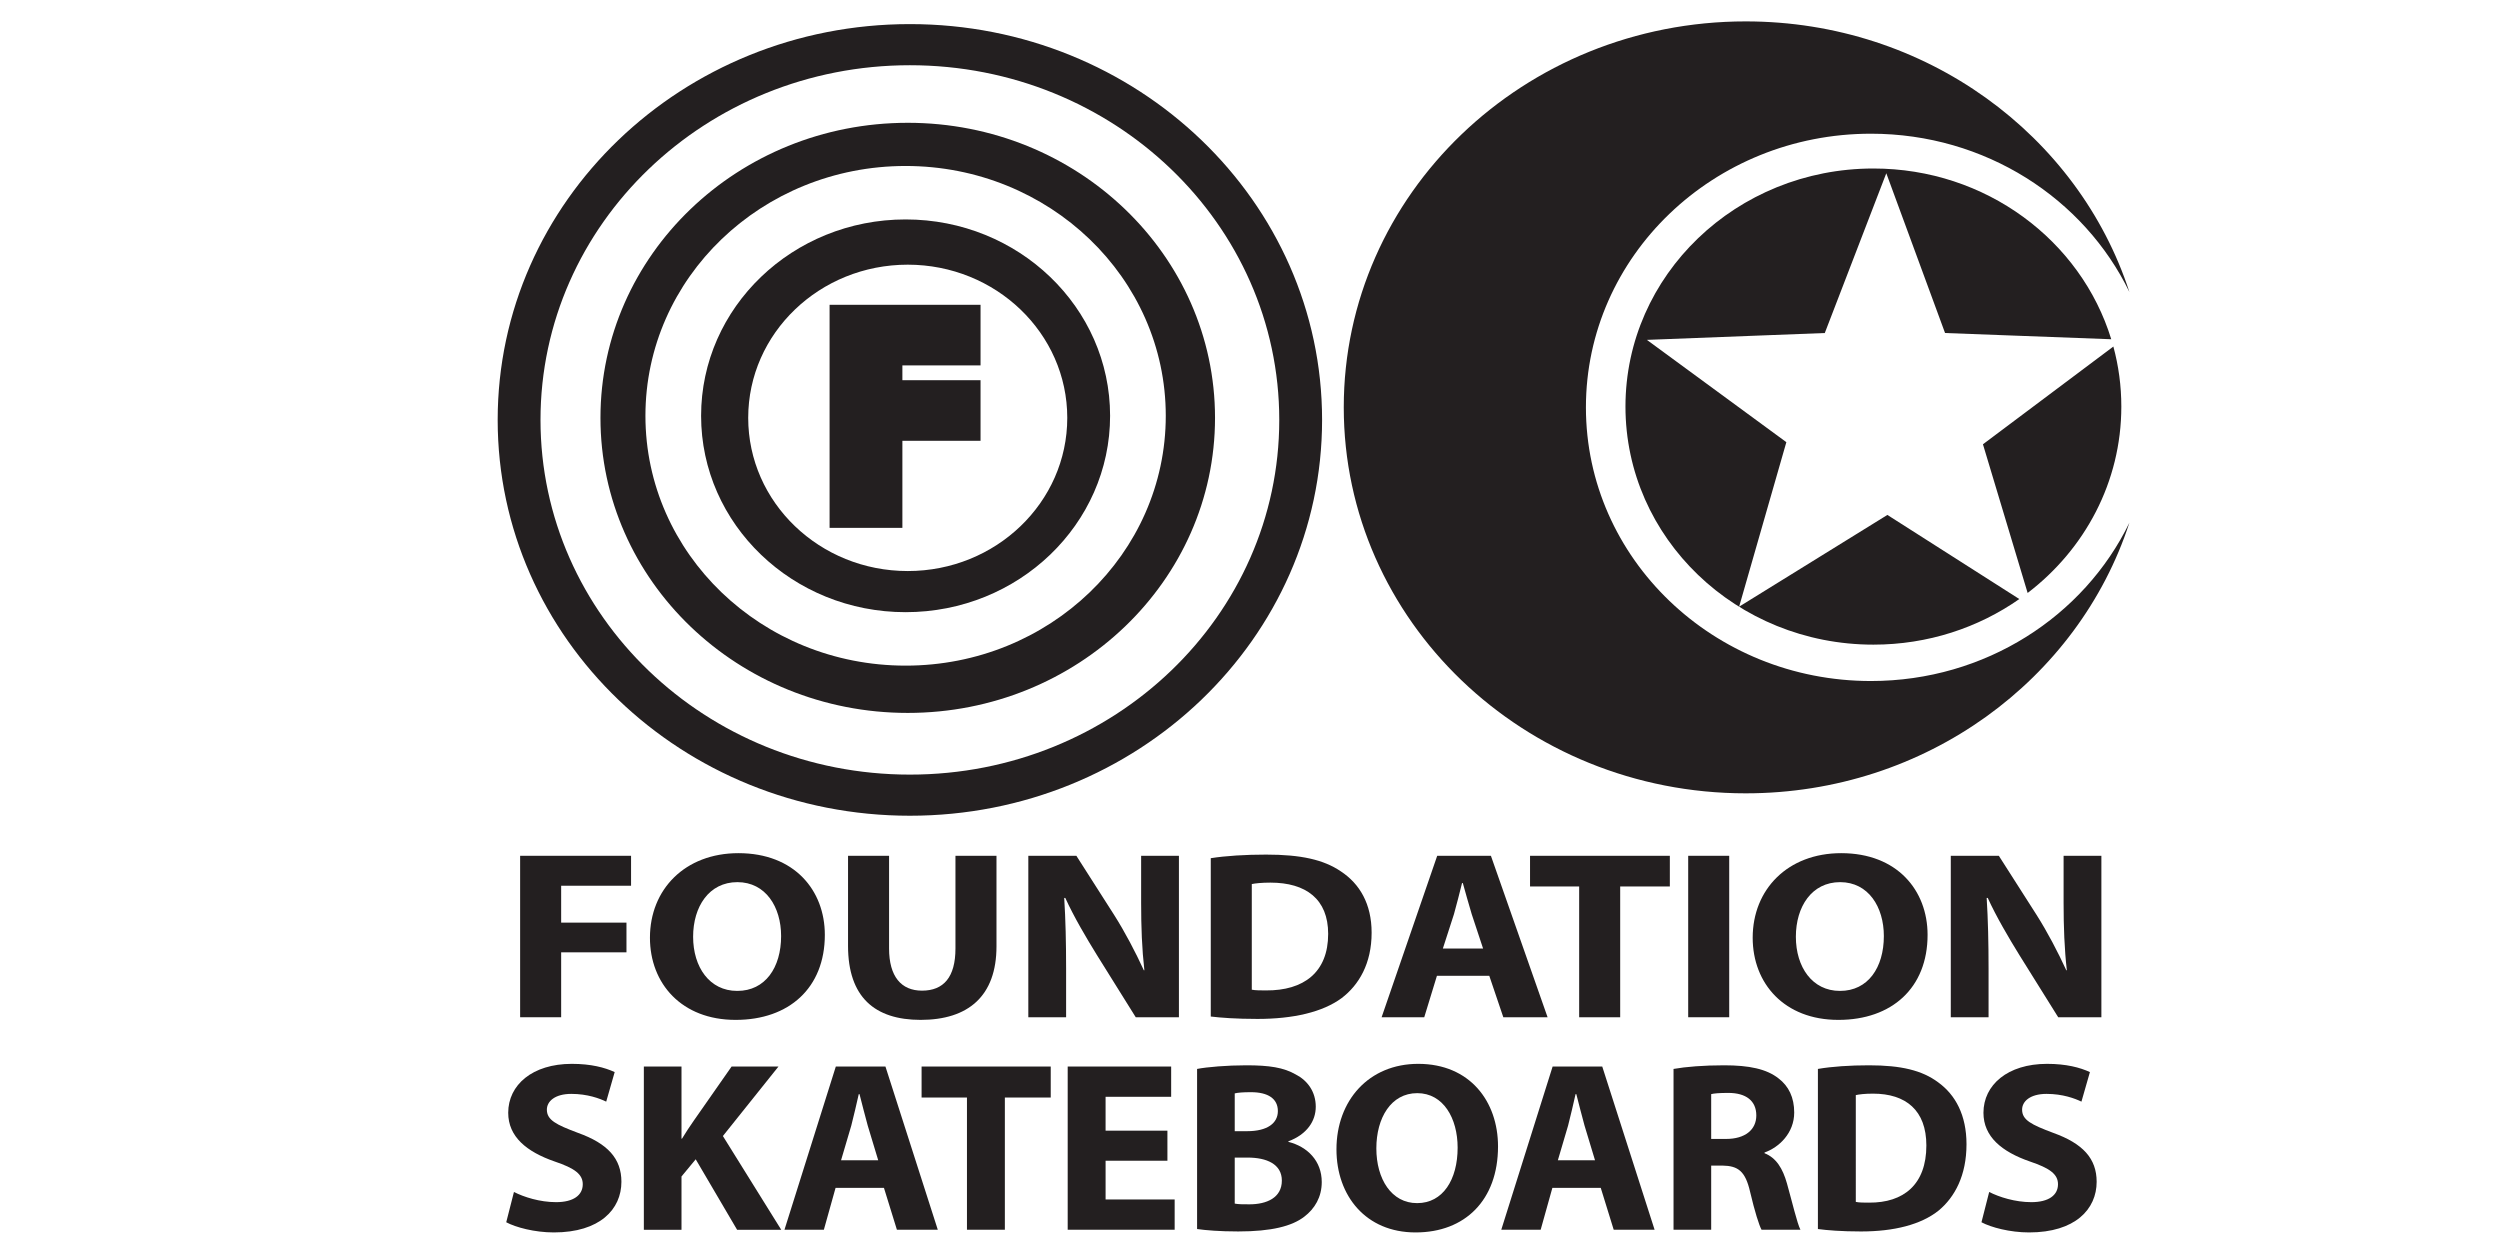
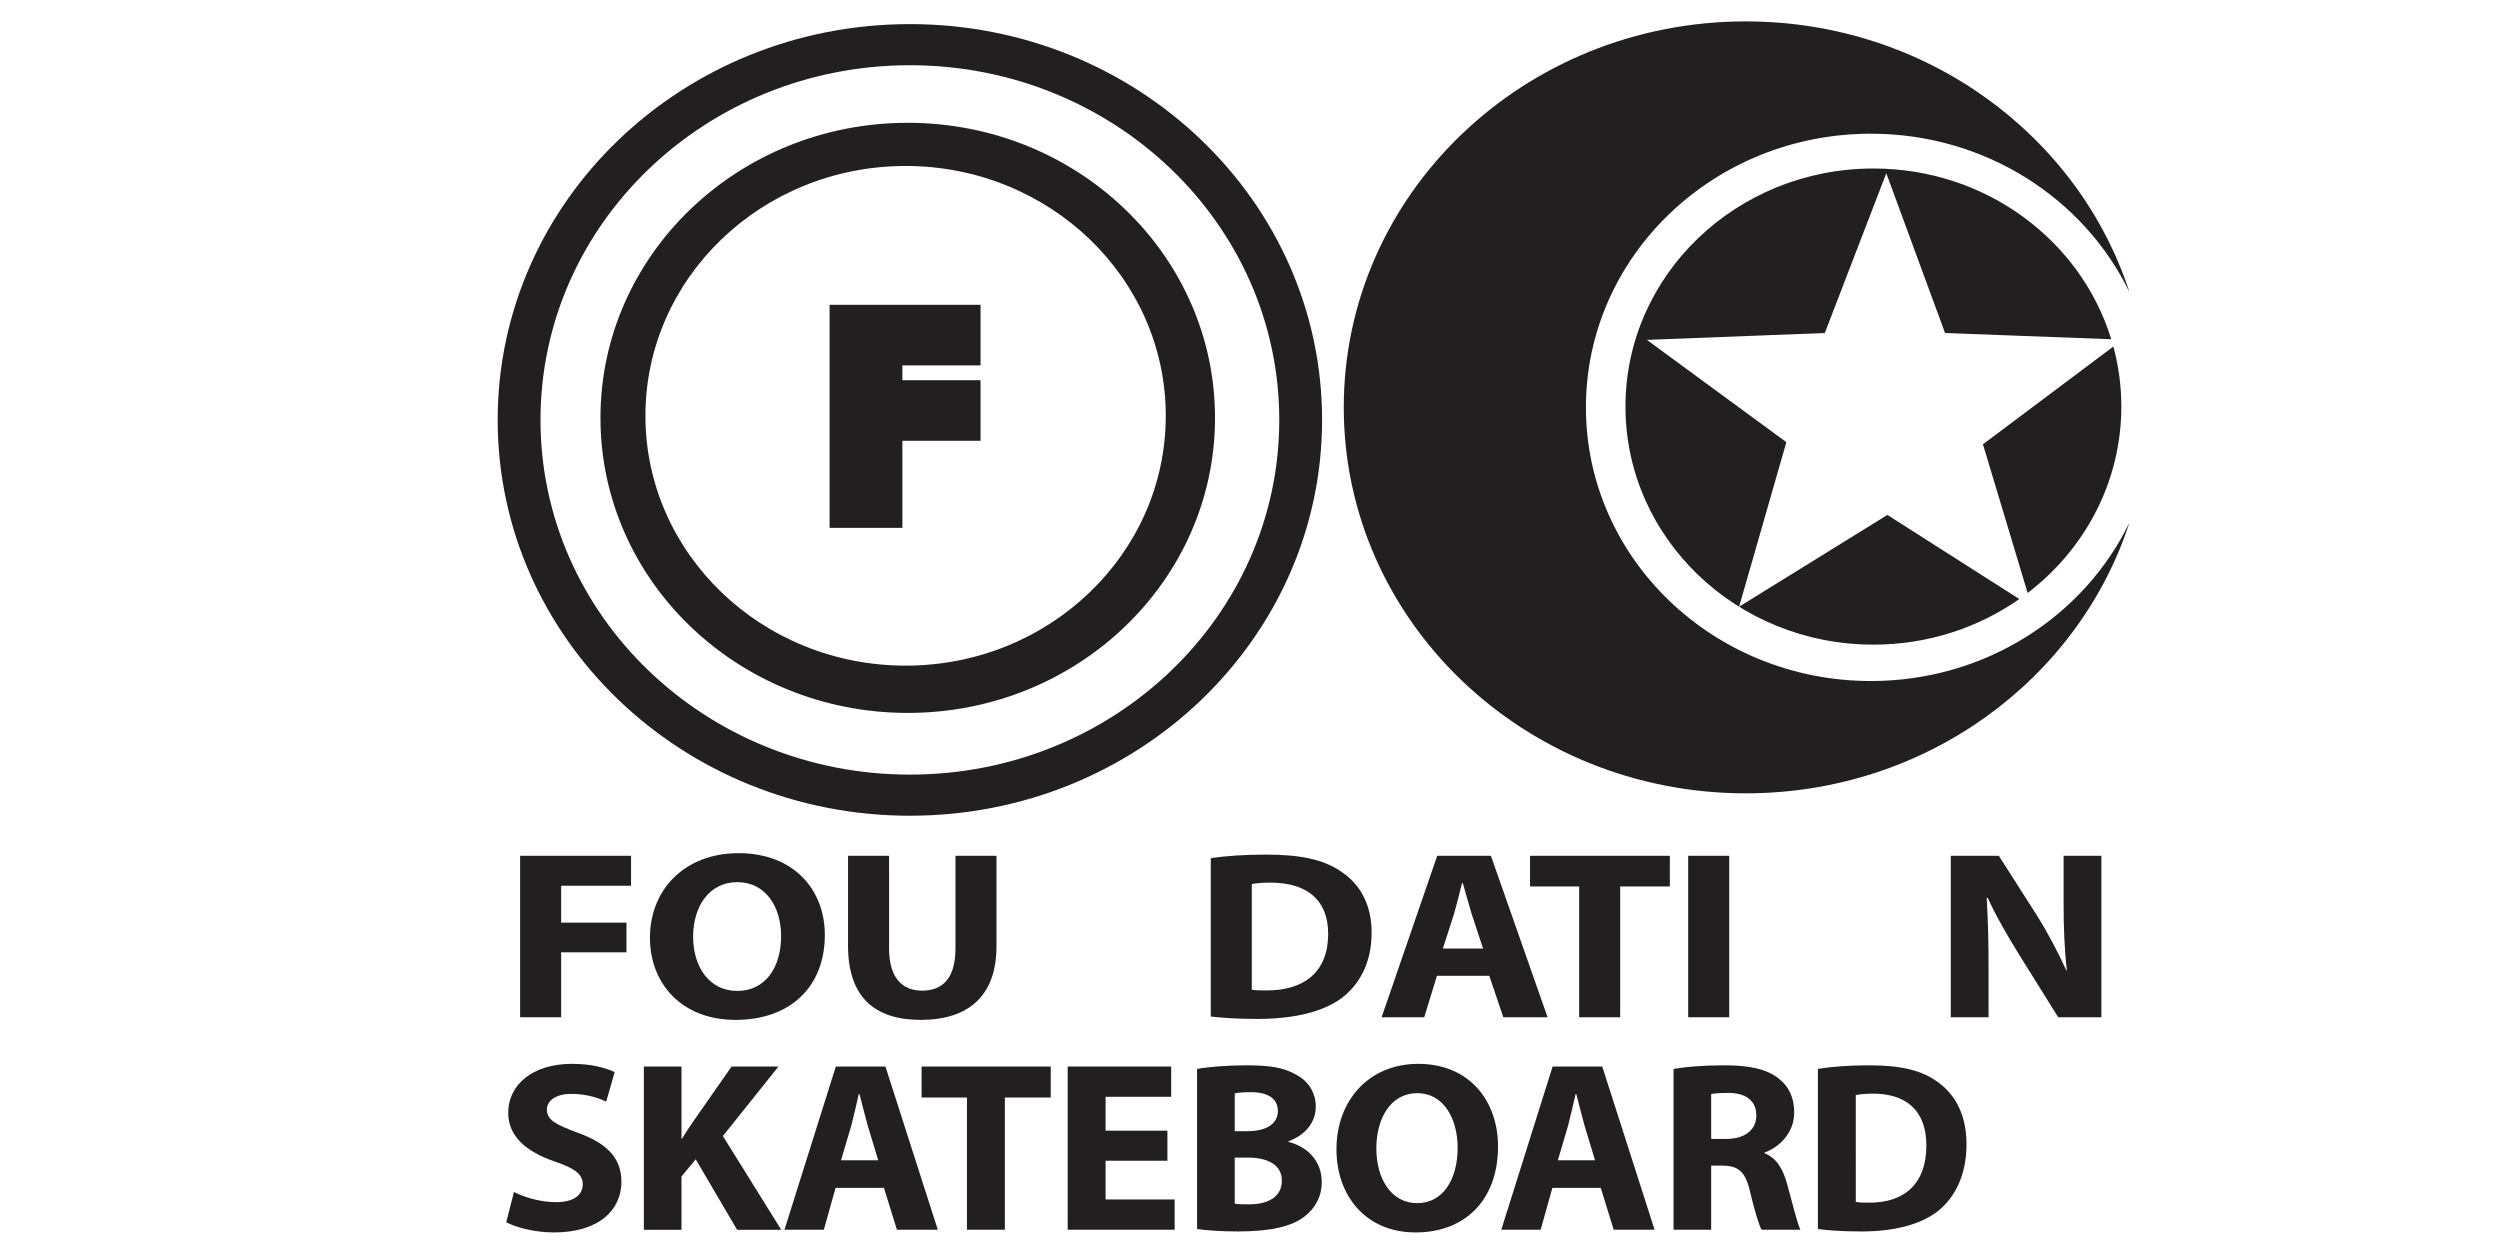
<svg xmlns="http://www.w3.org/2000/svg" xmlns:ns1="http://www.inkscape.org/namespaces/inkscape" xmlns:ns2="http://sodipodi.sourceforge.net/DTD/sodipodi-0.dtd" width="120" height="60" viewBox="0 0 31.75 15.875" version="1.1" id="svg5108" ns1:version="0.92.4 (5da689c313, 2019-01-14)" ns2:docname="Foundation - poslat.svg">
  <defs id="defs5102">
    <clipPath clipPathUnits="userSpaceOnUse" id="clipPath175694">
-       <path d="M 0,1064.333 H 566.929 V 0 H 0 Z" id="path175692" ns1:connector-curvature="0" />
+       <path d="M 0,1064.333 H 566.929 V 0 Z" id="path175692" ns1:connector-curvature="0" />
    </clipPath>
    <clipPath clipPathUnits="userSpaceOnUse" id="clipPath175844">
      <path d="m 20.134,53.23 -0.779,-7.538 29.163,-1.872 0.78,13.255 z" id="path175842" ns1:connector-curvature="0" />
    </clipPath>
    <clipPath clipPathUnits="userSpaceOnUse" id="clipPath161">
      <path d="M 0,1417.32 H 1417.32 V 0 H 0 Z" id="path159" ns1:connector-curvature="0" />
    </clipPath>
  </defs>
  <ns2:namedview id="base" pagecolor="#ffffff" bordercolor="#666666" borderopacity="1.0" ns1:pageopacity="0.0" ns1:pageshadow="2" ns1:zoom="5.6" ns1:cx="48.309395" ns1:cy="11.77839" ns1:document-units="mm" ns1:current-layer="g51" showgrid="false" units="px" showguides="true" ns1:guide-bbox="true" ns1:window-width="1680" ns1:window-height="988" ns1:window-x="-8" ns1:window-y="-8" ns1:window-maximized="1">
    <ns2:guide position="-4.725,0.945" orientation="0,1" id="guide5689" ns1:locked="false" />
    <ns2:guide position="9.497,15.025" orientation="0,1" id="guide5691" ns1:locked="false" />
    <ns2:guide position="1.228,9.733" orientation="1,0" id="guide5693" ns1:locked="false" />
    <ns2:guide position="30.711,7.843" orientation="1,0" id="guide5695" ns1:locked="false" />
    <ns2:guide position="16.82,13.749" orientation="1,0" id="guide5697" ns1:locked="false" />
  </ns2:namedview>
  <g ns1:label="Vrstva 1" ns1:groupmode="layer" id="layer1" transform="translate(0,-281.125)">
    <g id="g51" transform="matrix(0.07,0,0,0.063,-10.684,269.724)">
      <g id="g93" transform="matrix(0.777,0,0,-0.829,148.127,810.064)">
        <path ns1:connector-curvature="0" id="path12" style="fill:#231f20;fill-opacity:1;fill-rule:nonzero;stroke:none" d="m 234.75,670 v 14.75 H 199.5 V 684.584 670 666.417 651.667 630.5 h 17 v 21.166 h 18.25 v 14.75 H 216.5 V 670 Z" />
        <path ns1:connector-curvature="0" id="path14" style="fill:#231f20;fill-opacity:1;fill-rule:nonzero;stroke:none" d="M 217.75,729 C 178.122,729 146,696.876 146,657.25 c 0,-39.626 32.122,-71.75 71.75,-71.75 39.627,0 71.75,32.124 71.75,71.75 0,39.626 -32.123,71.75 -71.75,71.75 m -0.5,-132 c -33.551,0 -60.75,27.198 -60.75,60.75 0,33.551 27.199,60.75 60.75,60.75 33.551,0 60.75,-27.199 60.75,-60.75 C 278,624.198 250.801,597 217.25,597 Z" />
-         <path ns1:connector-curvature="0" id="path16" style="fill:#231f20;fill-opacity:1;fill-rule:nonzero;stroke:none" d="m 217.25,705.5 c -26.372,0 -47.75,-21.378 -47.75,-47.75 0,-26.372 21.378,-47.75 47.75,-47.75 26.372,0 47.75,21.378 47.75,47.75 0,26.372 -21.378,47.75 -47.75,47.75 m 0.5,-85.5 c -20.572,0 -37.25,16.678 -37.25,37.25 0,20.573 16.678,37.25 37.25,37.25 20.572,0 37.25,-16.677 37.25,-37.25 C 255,636.678 238.322,620 217.75,620 Z" />
        <path ns1:connector-curvature="0" id="path18" style="fill:#231f20;fill-opacity:1;fill-rule:nonzero;stroke:none" d="M 218.25,753 C 165.092,753 122,709.907 122,656.75 c 0,-53.157 43.092,-96.25 96.25,-96.25 53.158,0 96.25,43.093 96.25,96.25 0,53.157 -43.092,96.25 -96.25,96.25 m 0,-182.5 c -47.635,0 -86.25,38.615 -86.25,86.25 0,47.634 38.615,86.25 86.25,86.25 47.635,0 86.25,-38.616 86.25,-86.25 0,-47.635 -38.615,-86.25 -86.25,-86.25 z" />
        <path ns1:connector-curvature="0" id="path20" style="fill:#231f20;fill-opacity:1;fill-rule:nonzero;stroke:none" d="m 442.651,593.258 c -36.751,0 -66.546,29.792 -66.546,66.545 0,36.75 29.795,66.545 66.546,66.545 26.729,0 49.774,-15.762 60.356,-38.497 -11.924,38.134 -47.525,65.808 -89.589,65.808 -51.837,0 -93.857,-42.021 -93.857,-93.855 0,-51.835 42.021,-93.857 93.857,-93.857 42.063,0 77.662,27.675 89.589,65.808 C 492.425,609.02 469.38,593.258 442.651,593.258 Z" />
        <path ns1:connector-curvature="0" id="path22" style="fill:#231f20;fill-opacity:1;fill-rule:nonzero;stroke:none" d="m 446.497,633.647 -34.62,-22.311 11.027,40.003 -32.566,24.875 41.541,1.667 14.362,38.85 13.72,-38.85 38.806,-1.515 c -7.062,23.999 -29.253,41.519 -55.538,41.519 -31.971,0 -57.892,-25.919 -57.892,-57.891 0,-31.971 25.921,-57.891 57.892,-57.891 12.737,0 24.511,4.118 34.072,11.089 l -30.804,20.454 m 22.311,17.18 10.435,-36.155 c 13.33,10.606 21.877,26.965 21.877,45.323 0,5.044 -0.646,9.937 -1.86,14.6 z" />
        <path ns1:connector-curvature="0" id="path24" style="fill:#231f20;fill-opacity:1;fill-rule:nonzero;stroke:none" d="m 127.244,550.758 h 25.901 v -7.281 h -16.322 v -8.971 h 15.25 v -7.223 h -15.25 v -15.786 h -9.579 z" />
        <path ns1:connector-curvature="0" id="path26" style="fill:#231f20;fill-opacity:1;fill-rule:nonzero;stroke:none" d="m 177.532,510.857 c -12.541,0 -19.977,8.795 -19.977,19.98 0,11.767 8.191,20.562 20.67,20.562 13.045,0 20.166,-9.029 20.166,-19.864 0,-12.931 -8.381,-20.678 -20.796,-20.678 h -0.064 m 0.44,7.048 c 6.491,0 10.211,5.65 10.211,13.339 0,7.048 -3.593,13.106 -10.211,13.106 -6.616,0 -10.335,-5.941 -10.335,-13.281 0,-7.397 3.845,-13.164 10.271,-13.164 h 0.064 z" />
        <path ns1:connector-curvature="0" id="path28" style="fill:#231f20;fill-opacity:1;fill-rule:nonzero;stroke:none" d="m 213.391,550.758 v -22.542 c 0,-6.815 2.835,-10.252 7.687,-10.252 5.043,0 7.814,3.263 7.814,10.252 v 22.542 h 9.58 v -22.018 c 0,-12.116 -6.616,-17.883 -17.709,-17.883 -10.714,0 -16.952,5.534 -16.952,17.999 v 21.902 z" />
-         <path ns1:connector-curvature="0" id="path30" style="fill:#231f20;fill-opacity:1;fill-rule:nonzero;stroke:none" d="m 245.905,511.498 v 39.26 h 11.218 l 8.822,-14.387 c 2.522,-4.136 4.98,-9.029 6.934,-13.456 h 0.126 c -0.568,5.185 -0.758,10.485 -0.758,16.426 v 11.417 h 8.824 v -39.26 h -10.083 l -9.075,15.145 c -2.521,4.252 -5.357,9.262 -7.372,13.864 h -0.254 c 0.316,-5.242 0.442,-10.776 0.442,-17.184 v -11.825 z" />
        <path ns1:connector-curvature="0" id="path32" style="fill:#231f20;fill-opacity:1;fill-rule:nonzero;stroke:none" d="m 288.506,550.175 c 3.528,0.583 8.13,0.874 12.919,0.874 8.13,0 13.424,-1.224 17.456,-4.078 4.411,-3.029 7.185,-7.922 7.185,-14.912 0,-7.515 -2.962,-12.699 -6.995,-15.903 -4.476,-3.436 -11.344,-5.067 -19.662,-5.067 -4.979,0 -8.57,0.291 -10.902,0.582 v 38.503 m 9.579,-31.979 c 0.818,-0.175 2.205,-0.175 3.34,-0.175 8.759,-0.059 14.494,4.369 14.494,13.748 0,8.445 -5.168,12.465 -13.486,12.465 -2.079,0 -3.529,-0.175 -4.348,-0.35 z" />
        <path ns1:connector-curvature="0" id="path34" style="fill:#231f20;fill-opacity:1;fill-rule:nonzero;stroke:none" d="m 341.315,521.575 -2.962,-10.078 h -9.956 l 12.981,39.26 h 12.54 l 13.234,-39.26 h -10.336 l -3.277,10.078 h -12.225 m 10.776,6.64 -2.646,8.33 c -0.694,2.33 -1.45,5.3 -2.08,7.573 h -0.188 c -0.568,-2.33 -1.261,-5.301 -1.891,-7.573 l -2.583,-8.33 z" />
        <path ns1:connector-curvature="0" id="path36" style="fill:#231f20;fill-opacity:1;fill-rule:nonzero;stroke:none" d="m 374.526,543.302 h -11.471 v 7.456 h 32.645 v -7.456 h -11.595 v -31.805 h -9.579 z" />
        <path ns1:connector-curvature="0" id="path38" style="fill:#231f20;fill-opacity:1;fill-rule:nonzero;stroke:none" d="m 409.563,550.758 v -39.26 h -9.578 v 39.26 z" />
-         <path ns1:connector-curvature="0" id="path40" style="fill:#231f20;fill-opacity:1;fill-rule:nonzero;stroke:none" d="m 435.021,510.857 c -12.54,0 -19.977,8.795 -19.977,19.98 0,11.767 8.193,20.562 20.67,20.562 13.044,0 20.167,-9.029 20.167,-19.864 0,-12.931 -8.382,-20.678 -20.797,-20.678 h -0.064 m 0.442,7.048 c 6.49,0 10.208,5.65 10.208,13.339 0,7.048 -3.592,13.106 -10.208,13.106 -6.618,0 -10.336,-5.941 -10.336,-13.281 0,-7.397 3.845,-13.164 10.272,-13.164 h 0.064 z" />
        <path ns1:connector-curvature="0" id="path42" style="fill:#231f20;fill-opacity:1;fill-rule:nonzero;stroke:none" d="m 461.3,511.498 v 39.26 h 11.218 l 8.822,-14.387 c 2.52,-4.136 4.979,-9.029 6.932,-13.456 h 0.127 c -0.567,5.185 -0.758,10.485 -0.758,16.426 v 11.417 h 8.824 v -39.26 h -10.083 l -9.076,15.145 c -2.519,4.252 -5.355,9.262 -7.372,13.864 h -0.253 c 0.316,-5.242 0.441,-10.776 0.441,-17.184 v -11.825 z" />
        <path ns1:connector-curvature="0" id="path44" style="fill:#231f20;fill-opacity:1;fill-rule:nonzero;stroke:none" d="m 125.801,469.008 c 2.328,-1.237 6.054,-2.474 9.838,-2.474 4.075,0 6.229,1.708 6.229,4.358 0,2.415 -1.863,3.888 -6.578,5.537 -6.521,2.356 -10.829,6.008 -10.829,11.839 0,6.773 5.647,11.897 14.846,11.897 4.482,0 7.685,-0.883 10.014,-2.002 l -1.979,-7.186 c -1.514,0.766 -4.366,1.885 -8.15,1.885 -3.843,0 -5.705,-1.826 -5.705,-3.829 0,-2.533 2.153,-3.652 7.276,-5.654 6.929,-2.591 10.13,-6.243 10.13,-11.897 0,-6.656 -5.006,-12.31 -15.776,-12.31 -4.482,0 -8.907,1.237 -11.119,2.474 z" />
        <path ns1:connector-curvature="0" id="path46" style="fill:#231f20;fill-opacity:1;fill-rule:nonzero;stroke:none" d="m 156.131,499.518 h 8.791 v -17.552 h 0.116 c 0.873,1.531 1.805,2.945 2.736,4.358 l 8.849,13.193 h 10.945 l -12.982,-16.904 13.623,-22.794 H 177.904 l -9.664,17.14 -3.318,-4.182 v -12.958 h -8.791 z" />
        <path ns1:connector-curvature="0" id="path48" style="fill:#231f20;fill-opacity:1;fill-rule:nonzero;stroke:none" d="m 200.898,470.009 -2.735,-10.189 h -9.199 l 11.993,39.698 h 11.585 l 12.226,-39.698 h -9.547 l -3.027,10.189 h -11.295 m 9.955,6.714 -2.444,8.423 c -0.641,2.356 -1.339,5.36 -1.922,7.657 h -0.174 c -0.524,-2.356 -1.165,-5.36 -1.747,-7.657 l -2.387,-8.423 z" />
        <path ns1:connector-curvature="0" id="path50" style="fill:#231f20;fill-opacity:1;fill-rule:nonzero;stroke:none" d="m 231.579,491.979 h -10.596 v 7.539 h 30.156 v -7.539 h -10.712 v -32.159 h -8.849 z" />
        <path ns1:connector-curvature="0" id="path52" style="fill:#231f20;fill-opacity:1;fill-rule:nonzero;stroke:none" d="m 278.385,476.606 h -14.438 v -9.424 h 16.127 v -7.362 h -24.976 v 39.698 h 24.16 v -7.362 h -15.312 v -8.246 h 14.438 z" />
        <path ns1:connector-curvature="0" id="path54" style="fill:#231f20;fill-opacity:1;fill-rule:nonzero;stroke:none" d="m 285.312,498.929 c 2.328,0.471 6.985,0.883 11.469,0.883 5.414,0 8.732,-0.53 11.585,-2.238 2.736,-1.473 4.657,-4.182 4.657,-7.834 0,-3.475 -2.038,-6.714 -6.404,-8.422 v -0.118 c 4.483,-1.178 7.802,-4.653 7.802,-9.777 0,-3.652 -1.63,-6.479 -4.075,-8.422 -2.853,-2.297 -7.627,-3.593 -15.428,-3.593 -4.366,0 -7.627,0.294 -9.605,0.589 v 38.932 m 8.79,-15.137 h 2.911 c 4.716,0 7.161,1.944 7.161,4.889 0,3.004 -2.271,4.594 -6.288,4.594 -1.979,0 -3.085,-0.118 -3.784,-0.294 v -9.188 m 0,-17.611 c 0.874,-0.176 1.922,-0.176 3.436,-0.176 4.017,0 7.567,1.59 7.567,5.772 0,4.005 -3.551,5.595 -7.976,5.595 h -3.027 z" />
        <path ns1:connector-curvature="0" id="path56" style="fill:#231f20;fill-opacity:1;fill-rule:nonzero;stroke:none" d="m 336.31,459.172 c -11.585,0 -18.455,8.894 -18.455,20.202 0,11.898 7.568,20.792 19.096,20.792 12.051,0 18.629,-9.129 18.629,-20.084 0,-13.076 -7.743,-20.909 -19.212,-20.909 h -0.058 m 0.407,7.127 c 5.996,0 9.432,5.713 9.432,13.488 0,7.126 -3.318,13.252 -9.432,13.252 -6.112,0 -9.548,-6.008 -9.548,-13.429 0,-7.48 3.552,-13.311 9.49,-13.311 h 0.058 z" />
        <path ns1:connector-curvature="0" id="path58" style="fill:#231f20;fill-opacity:1;fill-rule:nonzero;stroke:none" d="m 368.271,470.009 -2.735,-10.189 h -9.198 l 11.992,39.698 h 11.585 l 12.226,-39.698 h -9.547 l -3.027,10.189 h -11.295 m 9.956,6.714 -2.445,8.423 c -0.641,2.356 -1.339,5.36 -1.922,7.657 h -0.174 c -0.524,-2.356 -1.165,-5.36 -1.747,-7.657 l -2.387,-8.423 z" />
        <path ns1:connector-curvature="0" id="path60" style="fill:#231f20;fill-opacity:1;fill-rule:nonzero;stroke:none" d="m 396.563,498.929 c 2.853,0.53 7.045,0.883 11.818,0.883 5.821,0 9.896,-0.883 12.691,-3.18 2.387,-1.885 3.668,-4.653 3.668,-8.305 0,-5.007 -3.552,-8.481 -6.929,-9.719 v -0.177 c 2.736,-1.119 4.25,-3.71 5.24,-7.362 1.223,-4.535 2.387,-9.718 3.144,-11.25 h -9.082 c -0.582,1.119 -1.571,4.358 -2.678,9.247 -1.106,5.006 -2.795,6.302 -6.462,6.361 h -2.62 v -15.608 h -8.791 v 39.109 m 8.791,-17.022 h 3.493 c 4.425,0 7.044,2.238 7.044,5.713 0,3.593 -2.445,5.478 -6.521,5.478 -2.153,0 -3.376,-0.118 -4.017,-0.294 z" />
        <path ns1:connector-curvature="0" id="path62" style="fill:#231f20;fill-opacity:1;fill-rule:nonzero;stroke:none" d="m 430.271,498.929 c 3.261,0.589 7.51,0.883 11.935,0.883 7.51,0 12.4,-1.237 16.126,-4.123 4.075,-3.063 6.637,-8.01 6.637,-15.078 0,-7.598 -2.736,-12.84 -6.462,-16.08 -4.134,-3.475 -10.479,-5.124 -18.164,-5.124 -4.599,0 -7.917,0.294 -10.071,0.589 v 38.932 m 8.849,-32.335 c 0.757,-0.177 2.038,-0.177 3.086,-0.177 8.092,-0.059 13.39,4.417 13.39,13.9 0,8.541 -4.773,12.604 -12.458,12.604 -1.921,0 -3.261,-0.177 -4.018,-0.354 z" />
-         <path ns1:connector-curvature="0" id="path64" style="fill:#231f20;fill-opacity:1;fill-rule:nonzero;stroke:none" d="m 470.266,469.008 c 2.328,-1.237 6.055,-2.474 9.839,-2.474 4.075,0 6.229,1.708 6.229,4.358 0,2.415 -1.862,3.888 -6.578,5.537 -6.521,2.356 -10.828,6.008 -10.828,11.839 0,6.773 5.646,11.897 14.845,11.897 4.483,0 7.686,-0.883 10.014,-2.002 l -1.98,-7.186 c -1.514,0.766 -4.366,1.885 -8.15,1.885 -3.842,0 -5.705,-1.826 -5.705,-3.829 0,-2.533 2.154,-3.652 7.277,-5.654 6.928,-2.591 10.13,-6.243 10.13,-11.897 0,-6.656 -5.007,-12.31 -15.777,-12.31 -4.482,0 -8.907,1.237 -11.119,2.474 z" />
      </g>
    </g>
  </g>
</svg>